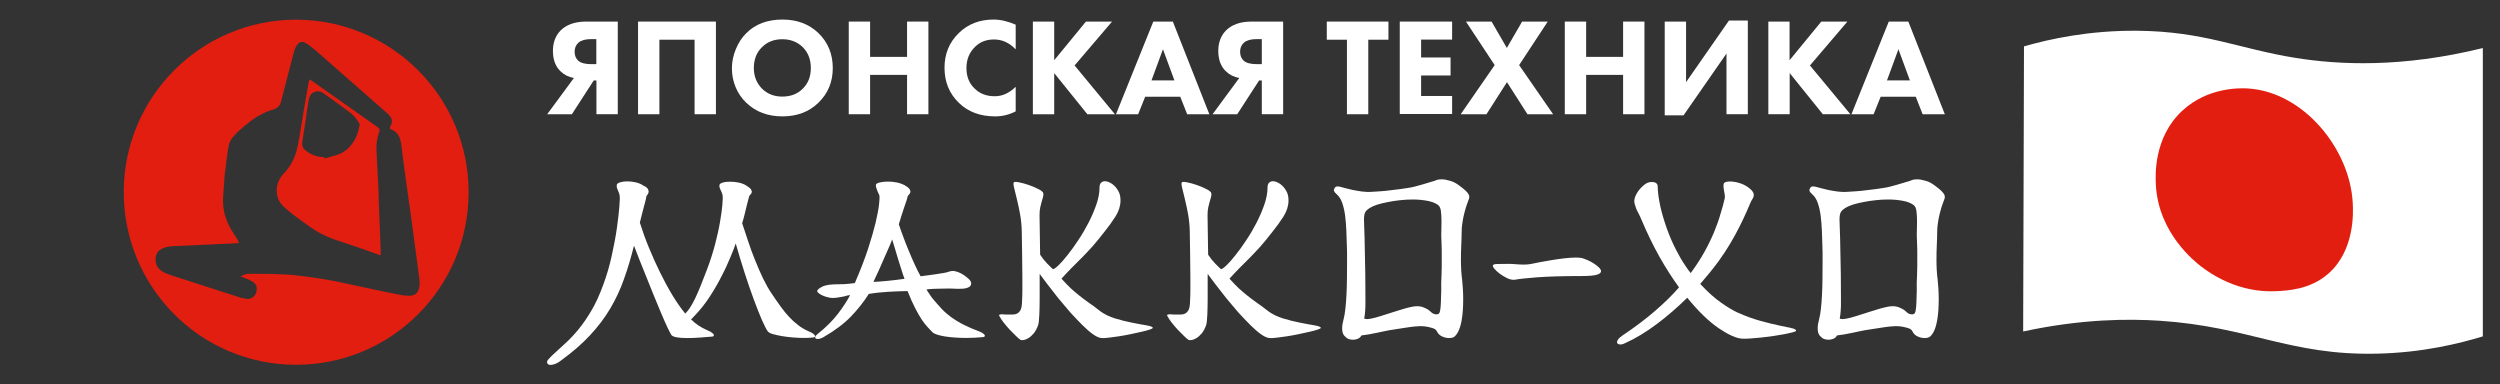
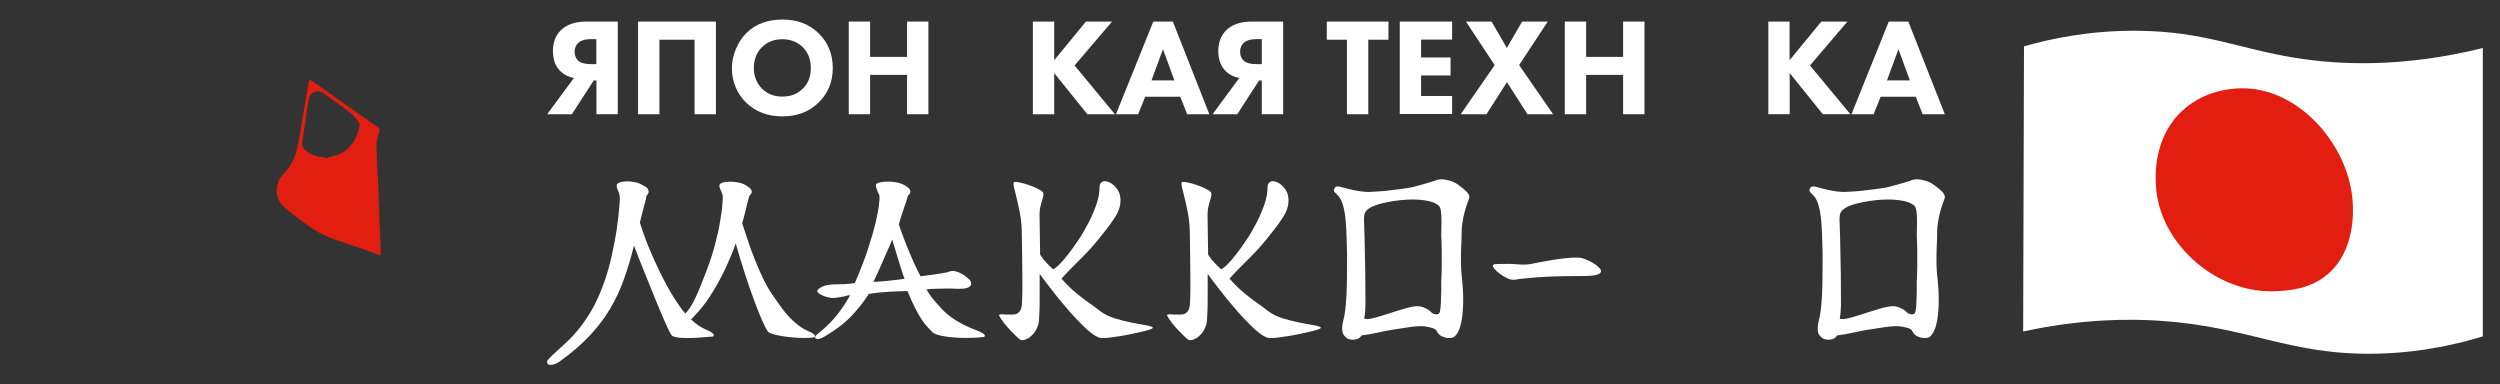
<svg xmlns="http://www.w3.org/2000/svg" id="Слой_1" x="0px" y="0px" viewBox="0 0 2096.6 322.4" style="enable-background:new 0 0 2096.6 322.4;" xml:space="preserve">
  <rect x="0" y="0" width="2096.6" height="322.4" fill="#333333" stroke="none" />
  <style type="text/css"> .st0{fill:#E21E10;} .st1{fill:#FFFFFF;} </style>
  <g>
-     <path class="st0" d="M248.3,16.5c80.3,0.2,144.9,65.2,144.7,145c-0.1,79.4-64.5,144.5-144.9,144.4 c-80.5-0.1-144.9-65.8-144.3-145.8C104.3,81.2,168.4,16.6,248.3,16.5z M326.7,107.7c0.5-1.1,1-2.2,1.4-3.2c1.1-2.6,0.6-5.1-1.1-7.2 c-0.8-1.1-1.8-2-2.9-2.9c-6-5.2-11.9-10.5-17.9-15.7c-13.4-11.8-26.7-23.5-40.1-35.2c-2.6-2.3-5.4-4.4-8.1-6.5c-1-0.6-2-1.1-3-1.6 c-2-0.6-3.8-0.2-5.1,1.4c-0.8,0.8-1.4,1.7-1.8,2.6c-0.8,1.6-1.4,3.2-1.8,4.9c-2.4,9.2-4.8,18.5-7.2,27.7c-1.1,4.5-2.3,9-3.5,13.5 c-0.8,3.2-2.9,5.2-6.1,6.2c-6.7,1.9-12.9,5.1-18.5,9.2c-4.1,3.2-8.1,6.4-11.8,9.9c-1.4,1.4-2.7,2.9-4,4.3c-1.8,2.2-3,4.8-3.5,7.5 c-0.5,2.4-0.8,4.8-1.1,7.2c-0.5,3.7-1.1,7.3-1.4,11c-0.5,3.5-1,7.1-1.1,10.8c-0.5,4.6-0.6,9.2-1,14c-0.3,5.1,0.2,10,1.6,15 c1.7,5.9,4.4,11.3,8,16.4c1.4,1.9,2.4,3.8,3.5,6c0.1,0.2,0.1,0.5,0.2,0.8c-2.9,0.2-5.7,0.5-8.7,0.5c-5.7,0.3-11.2,0.5-16.9,0.8 c-9.9,0.5-19.6,0.8-29.4,1.3c-3,0.1-6.1,0.6-8.9,1.9c-3.8,1.6-5.7,4.3-6,8.4c-0.2,4.6,1.4,8.3,5.4,10.8c1.3,0.8,2.6,1.4,4,2 c2.7,1.1,5.6,2.1,8.4,2.9c16.1,5.2,32.3,10.4,48.5,15.6c2.9,1,5.7,1.9,8.8,2.4c1.4,0.3,2.9,0.5,4.2,0c3.2-1.1,4.8-3.3,5.4-6.5 c0.6-3.2-0.3-5.7-3-7.5c-1-0.6-1.9-1.1-2.9-1.6c-2.2-1-4.3-1.7-6.5-2.6c-0.3-0.1-0.5-0.2-1-0.5c0.8-0.3,1.3-0.5,1.8-0.8 c1.7-0.8,3.5-1.3,5.2-1.3c9.5,0,18.9,0,28.5,0.5c3,0.1,6.2,0.3,9.2,0.6c4.8,0.5,9.4,1.1,14,1.7c6.2,1,12.4,1.8,18.5,3 c11.3,2.3,22.6,4.8,33.9,7.2c7.8,1.7,15.7,3.3,23.6,4.8c2.4,0.5,4.8,0.6,7.2,0.6c4.1,0,6.8-2.3,7.8-6.3c0.5-2.3,0.5-4.6,0.3-7 c-0.5-4.4-1.1-8.8-1.7-13.1c-0.8-6.4-1.8-12.8-2.6-19.2c-0.8-5.6-1.4-11.2-2.2-16.7c-0.8-6.2-1.8-12.4-2.6-18.5 c-1.1-7.8-2.1-15.5-3.2-23.2c-1.1-7.5-2-15.1-2.9-22.6c-0.3-2.2-0.8-4.3-1.7-6.4c-1.4-3.2-3.8-5.4-7.1-6.6 C327.5,108,327.1,107.7,326.7,107.7z" />
    <path class="st0" d="M259.8,66.6c1.1,0.8,1.9,1.4,2.9,2c17.7,12.4,35.4,25,53.1,37.4c0.5,0.3,0.8,0.6,1.3,1c1.3,1.1,1.4,2,1,3.5 c-1,2.6-1.6,5.2-2,8c-0.5,3-0.5,6-0.3,9c0.5,8.4,0.8,16.7,1.3,25c0.3,6.1,0.5,12.1,0.6,18.1c0.3,8.1,0.6,16.1,1,24.2 c0.2,4.8,0.3,9.4,0.5,14c0,1.4,0.1,2.9,0.1,4.5c0,0.2,0,0.5-0.1,0.8c-0.5-0.1-0.8-0.2-1.1-0.3c-9.4-3.5-18.9-6.7-28.4-9.9 c-4.8-1.6-9.4-3-14-4.9c-5.4-2.3-10.6-5.1-15.4-8.5c-5.7-4.1-11.6-8.1-17.2-12.7c-1.7-1.4-3.3-2.7-4.9-4.2c-4.8-4.3-6.6-9.7-6-15.9 c0.5-4.6,2.4-8.6,5.6-11.9c5.4-5.6,9-12.1,11-19.7c1-3.7,1.7-7.5,2.3-11.2c1.4-8.1,2.6-16.1,4-24.1c1.1-6.8,2.3-13.6,3.5-20.4 C258.7,68.9,259.3,67.8,259.8,66.6z M272.4,132.9c3.5-1.1,7-1.9,10.3-3c4.8-1.6,8.7-4.4,11.8-8.3c4-4.8,6-10.6,7.1-16.7 c0.1-0.6,0-1.3-0.5-1.9c-0.8-1.1-1.4-2-2.1-3c-1.4-2.1-3.2-3.8-5.1-5.4c-7.5-5.7-15.2-11.1-22.9-16.6c-0.3-0.2-0.5-0.3-0.8-0.5 c-4.5-2.4-9.9,0-11,4.9c-0.3,1.4-0.6,2.7-0.8,4.1c-0.8,4.6-1.4,9.2-2,13.8c-1,6.2-1.9,12.4-2.9,18.5c-0.5,2.9,0.3,5.4,2.6,7.2 c4.4,3.5,9.4,5.7,15.1,5.7C271.9,132.1,272.4,132.2,272.4,132.9z" />
  </g>
  <g>
    <path class="st1" d="M1696.7,278c0.2-79.7,0.5-159.4,0.7-239.1c21.5-6.2,54.7-13.5,95.3-13.1c55.9,0.5,85,15.2,132.7,22.8 c35.8,5.7,88.6,8.5,156.8-8.3c0,80.6,0,161.2,0,241.8c-19,5.8-50.2,13.7-89.1,14.5c-72.6,1.6-106.4-22.6-181.7-27.6 C1785.5,267.3,1746.1,267.3,1696.7,278z" />
    <path class="st0" d="M1885.4,74.2c-6.1-0.4-33.7-1.4-55.3,18.7c-24.2,22.5-22.5,54.7-22.1,62.2c2.2,40.5,32.6,64.2,38,68.4 c7.5,5.8,30.9,22.3,62.9,20.7c9.9-0.5,28.4-1.4,43.5-14.5c22.7-19.7,21.1-52.2,20.7-59.4C1970.8,124.9,1931.9,77.2,1885.4,74.2z" />
  </g>
  <g>
    <g>
      <path class="st1" d="M677.8,277.7c1.8,0.7,3.2,1.4,4.1,2.1c0.9,0.7,1.4,1.3,1.6,1.7c0.2,0.5,0.1,0.8-0.3,1.1 c-0.3,0.3-0.7,0.4-1.2,0.4c-1.2,0.1-2.3,0.2-3.5,0.3c-1.2,0.1-2.4,0.1-3.7,0.1c-3.2,0-6.5-0.1-9.9-0.4s-6.6-0.7-9.5-1.2 s-5.4-1.1-7.5-1.7s-3.4-1.4-4-2.2c-1.3-1.7-2.9-5-5-9.7c-2.1-4.8-4.3-10.5-6.8-17.2s-5-14-7.6-22.1s-5.1-16.3-7.5-24.7 c-1,3-2.5,6.9-4.5,11.6c-2,4.8-4.3,10-7.2,15.5c-2.8,5.6-6.1,11.3-9.9,17.2c-3.8,5.9-8.1,11.3-12.8,16.2c-0.6,0.6-1.1,1.2-1.6,1.7 c-0.5,0.6-1,1-1.5,1.4c2.1,2.1,4.2,3.8,6.3,5.2c2.1,1.4,4.5,2.6,7,3.8c2,0.8,3.4,1.5,4.2,2.2c0.9,0.6,1.4,1.2,1.6,1.7 c0.2,0.5,0.1,0.9-0.3,1.2c-0.4,0.3-0.8,0.4-1.3,0.4c-3.1,0.2-6.5,0.5-10.3,0.8c-3.7,0.3-7.3,0.4-10.6,0.4s-6.2-0.2-8.5-0.6 c-2.4-0.4-3.9-1.1-4.6-2c-0.8-1.3-1.9-3.5-3.4-6.6c-1.4-3.1-3.1-6.8-4.9-11.1c-1.8-4.3-3.8-9-5.9-14.2c-2.1-5.1-4.1-10.3-6.2-15.4 c-2.1-5.2-4.1-10.2-6-14.9c-1.9-4.8-3.5-9-4.9-12.7c-2.5,10-5.3,19.4-8.4,28c-3,8.7-6.9,16.9-11.5,24.7 c-4.6,7.8-10.3,15.3-17,22.5s-15.1,14.5-25.1,21.7c-0.9,0.7-1.9,1.3-3,1.8s-2.1,0.9-3.1,1.1s-1.9,0.3-2.7,0.2 c-0.8-0.1-1.4-0.5-1.7-1c-0.7-1.2-0.5-2.3,0.6-3.5s2.1-2.3,3-3.2c3.7-3.5,7.4-6.8,11.1-10.2c3.7-3.3,7.4-7.2,11.1-11.7 s7.3-9.7,10.9-15.8c3.6-6,7-13.5,10.2-22.3c2.8-7.6,5.1-15.5,6.9-23.7c1.8-8.2,3.3-15.9,4.3-23s1.7-13.1,2.1-18.1s0.5-8,0.3-8.9 c-0.1-1.5-0.6-3.2-1.5-5s-1.2-3.4-0.9-4.7c0.2-0.8,1.2-1.5,2.8-2c1.7-0.5,3.7-0.8,6.1-0.8c2.2,0,4.5,0.3,6.8,0.8 c2.4,0.5,4.5,1.4,6.5,2.7c2.1,1,3.4,2,3.9,3s0.7,1.9,0.5,2.7s-0.5,1.5-0.9,2c-0.5,0.5-0.7,0.9-0.9,1.3c0,0.3-0.2,1.2-0.5,2.7 c-0.3,1.4-0.8,3.2-1.4,5.3c-0.6,2.1-1.2,4.4-1.8,6.9s-1.2,4.9-1.8,7.2c2.1,6.7,4.6,13.7,7.6,21s6.2,14.4,9.6,21.3 c3.4,6.9,6.9,13.3,10.5,19.2c3.6,5.9,7.1,10.8,10.4,14.8c1.5-1.5,2.9-3.3,4.2-5.3c1.3-2.1,2.7-4.6,4.1-7.5 c1.4-2.9,2.9-6.4,4.5-10.3s3.4-8.5,5.3-13.6c2.9-7.6,5.2-14.9,7-21.8c1.8-7,3.2-13.2,4.1-18.8c1-5.6,1.6-10.2,1.9-14 c0.3-3.7,0.4-6.1,0.3-7c-0.1-1.5-0.7-3.2-1.6-5c-1-1.8-1.4-3.4-1.1-4.7c0.2-0.8,1.2-1.4,2.8-1.9c1.7-0.5,3.7-0.7,6.1-0.7 c2.3,0,4.7,0.2,7.1,0.7c2.4,0.5,4.6,1.3,6.6,2.6c2.1,1.3,3.4,2.4,3.9,3.3c0.5,0.9,0.7,1.7,0.5,2.4s-0.5,1.3-1.1,1.8s-0.9,1-1,1.5 c-0.1,0.3-0.4,1.3-0.8,2.8c-0.4,1.6-0.9,3.4-1.4,5.5s-1.1,4.5-1.7,7c-0.6,2.5-1.3,4.9-2,7.2c1.5,4.5,3.1,9.4,4.9,14.8 c1.8,5.4,3.7,10.8,5.9,16.1c2.1,5.3,4.4,10.5,6.7,15.4c2.4,4.9,4.8,9.2,7.3,12.8c2.6,3.9,5.1,7.5,7.5,10.8s4.7,6.2,7.2,8.8 c2.4,2.6,4.9,4.8,7.4,6.7C671.8,274.6,674.7,276.3,677.8,277.7z" />
      <path class="st1" d="M819.6,277.3c2.2,0.8,3.7,1.6,4.7,2.2c0.9,0.7,1.5,1.3,1.6,1.7c0.2,0.5,0.1,0.8-0.3,1.1 c-0.4,0.3-0.8,0.4-1.3,0.4c-2.1,0.2-4.3,0.4-6.6,0.5c-2.4,0.1-4.8,0.2-7.3,0.2c-3,0-6-0.1-9.1-0.3c-3-0.2-5.9-0.5-8.5-0.9 s-4.8-0.9-6.7-1.5s-3.3-1.3-4.1-2.1c-1.3-1.4-2.6-2.8-4.1-4.3c-1.4-1.5-3-3.5-4.7-6s-3.5-5.7-5.5-9.5s-4.2-8.7-6.6-14.7 c-2.3,0-4.8,0.1-7.5,0.2s-5.5,0.3-8.5,0.4c-2.9,0.2-5.8,0.4-8.6,0.7c-2.8,0.3-5.4,0.7-7.9,1.1c-4,6.4-9,12.7-14.8,18.8 c-5.9,6.1-13.6,11.9-23.1,17.4c-1.4,0.8-2.6,1.3-3.8,1.5s-2,0.1-2.6-0.2c-0.6-0.3-0.8-0.8-0.6-1.5s0.9-1.6,2.2-2.6 c6.9-5.5,12.5-11.1,16.8-16.7s7.7-10.9,10.3-15.7c-1.8,0.2-3,0.4-3.4,0.6s-1.2,0.4-2.3,0.6c-3,0.6-5.3,0.9-6.9,1.1 c-1.6,0.2-3,0.1-4.3-0.1s-2.6-0.6-4-1c-1.4-0.5-2.6-1-3.7-1.6c-1.1-0.6-1.9-1.3-2.5-1.9s-0.7-1.2-0.3-1.8c0.6-1,2.1-2.1,4.6-3.3 c2.5-1.1,6.7-1.7,12.7-1.7c1.5,0,3.2,0,5.2-0.1s4.9-0.4,8.8-0.9c4.6-10.6,8.3-20.2,11.1-28.7c2.8-8.6,4.9-16,6.4-22.2 c1.4-6.2,2.4-11.2,2.8-14.9c0.4-3.7,0.5-6.1,0.4-7.2c-0.1-0.6-0.4-1.3-0.8-2.1c-0.4-0.8-0.8-1.6-1.1-2.5s-0.6-1.7-0.9-2.6 c-0.2-0.9-0.3-1.6-0.2-2.3c0.2-0.8,1.3-1.4,3.3-1.9s4.3-0.7,6.9-0.7c2.3,0,4.7,0.2,7.2,0.7s4.7,1.3,6.8,2.4 c2.2,1.3,3.6,2.4,4.1,3.4c0.6,1,0.7,1.8,0.5,2.6c-0.2,0.7-0.6,1.4-1.2,1.9c-0.6,0.5-0.9,1-1,1.5c0,0.3-0.3,1.3-0.8,2.9 c-0.5,1.6-1.2,3.6-2,5.9s-1.6,4.7-2.4,7.3c-0.8,2.6-1.6,5-2.2,7.2c0.9,2.8,2.1,6.1,3.5,9.9c1.4,3.9,3,7.9,4.7,12s3.4,8.1,5.2,12 s3.4,7.1,4.9,9.7c1.8-0.2,3.9-0.5,6-0.8c2.2-0.3,4.4-0.6,6.6-0.9c2.2-0.3,4.3-0.7,6.3-1s3.6-0.7,5-1.2c1.6-0.6,3.2-0.7,4.7-0.4 c1.6,0.3,3,0.8,4.5,1.5c1.4,0.7,2.8,1.5,4,2.4s2.3,1.8,3.2,2.6c0.9,0.8,1.6,1.7,1.9,2.8s0.2,2-0.3,2.8c-0.6,0.9-1.7,1.6-3.5,2.1 c-1.7,0.5-4.2,0.7-7.4,0.6c-1.8-0.1-3.6-0.2-5.3-0.2s-3.3,0-4.7,0c-3.7,0-6.8,0.1-9.5,0.2c-2.6,0.1-4.8,0.3-6.6,0.5 c0.8,1.4,1.5,2.6,2.2,3.5c0.6,1,1.3,1.9,1.9,2.8c0.6,0.9,1.3,1.7,2,2.5s1.5,1.7,2.4,2.8c2.8,3.3,5.5,6.2,8.2,8.5s5.4,4.3,8.2,6 s5.6,3.3,8.5,4.6C813.3,274.8,816.4,276.1,819.6,277.3z M732.5,236.4c1.5,0,3.3-0.1,5.4-0.3c2.1-0.2,4.4-0.4,6.8-0.6 c2.4-0.2,4.8-0.5,7.2-0.8s4.7-0.6,6.7-0.9c-0.6-1.4-1.4-3.6-2.3-6.6c-1-3-2-6.2-3-9.5s-2-6.6-2.9-9.7s-1.7-5.5-2.2-7.2 c-0.3,1-1.1,2.9-2.3,5.7c-1.2,2.8-2.6,5.9-4.1,9.3c-1.6,3.5-3.1,7-4.7,10.7C735.3,230.3,733.9,233.5,732.5,236.4z" />
      <path class="st1" d="M922.6,260.9c3.5,2.6,7.7,4.7,12.7,6.2s9.8,2.7,14.5,3.6s8.7,1.7,12,2.2c3.3,0.6,5,1.3,5,2.1 c0,0.3-0.9,0.8-2.6,1.4c-1.7,0.6-4,1.2-6.7,1.8c-2.8,0.6-5.8,1.3-9.1,2s-6.6,1.3-9.8,1.8s-6.2,0.9-8.8,1.2 c-2.6,0.3-4.6,0.4-5.9,0.3c-2.1-0.1-4.5-1.2-7.3-3.2s-5.8-4.6-9-7.8c-3.2-3.2-6.5-6.7-10-10.5c-3.4-3.9-6.7-7.8-9.9-11.7 c-3.2-4-6.1-7.8-8.9-11.4c-2.8-3.6-5-6.7-6.9-9.2V243v6.6c0,5.5-0.1,10.4-0.3,14.6s-0.5,6.9-0.9,8.2c-1,3-2.3,5.4-3.8,7.2 c-1.5,1.8-3,3.1-4.5,4s-2.8,1.4-4.1,1.6s-2.1,0.1-2.6-0.3c-0.6-0.3-1.7-1.3-3.3-2.8c-1.6-1.6-3.4-3.3-5.3-5.3 c-1.9-2-3.7-4.1-5.4-6.3c-1.7-2.2-2.9-4-3.6-5.5c-0.5-0.6-0.3-1,0.5-1.2c0.6-0.2,1.4-0.3,2.3-0.2c1,0.1,1.9,0.2,2.8,0.2 c2,0,3.7,0,5.3,0s3-0.3,4.1-0.9s2.1-1.6,2.8-3s1.1-3.7,1.2-6.6c0.2-3.6,0.3-7.1,0.3-10.5c0-3.5,0-6.8,0-10.2 c0-6.2-0.1-12.4-0.2-18.6c-0.1-6.2-0.2-12.8-0.3-19.7c-0.1-5.3-0.6-10.3-1.5-15.1c-0.9-4.8-1.8-9-2.7-12.6s-1.7-6.6-2.2-9 c-0.6-2.4-0.7-3.9-0.3-4.6c0.3-0.6,1.8-0.6,4.4-0.1c2.6,0.5,5.4,1.3,8.3,2.3c3,1,5.7,2.2,8.2,3.5s3.8,2.5,3.9,3.5 c0.1,1,0,2.1-0.3,3.2c-0.3,1.1-0.7,2.3-1.1,3.7c-0.4,1.4-0.8,3-1.2,4.8s-0.6,4-0.6,6.6l0.5,33.1c1.7,2.6,3.6,5,5.5,7 s3.7,3.7,5.2,5.1c0.8,0.1,2.3-0.9,4.6-3.1s4.9-5.1,7.7-8.7c2.9-3.6,5.9-7.8,9-12.5c3.2-4.7,6-9.6,8.7-14.8 c2.6-5.1,4.8-10.2,6.5-15.2s2.6-9.6,2.6-13.9c0-2,0.4-3.4,1.3-4.2c0.9-0.9,1.9-1.3,3.2-1.3c1.8,0,3.8,0.7,6,2.2 c2.1,1.5,3.8,3.4,5.1,5.7c0.8,1.4,1.4,2.8,1.6,4.1c0.3,1.4,0.4,2.8,0.4,4.1c0,4.5-1.4,8.9-4.1,13.3c-2.8,4.4-5.9,8.7-9.3,12.9 c-3.8,4.9-7.3,9.2-10.4,12.7c-3.2,3.5-6.2,6.7-9.1,9.6c-2.9,2.9-5.6,5.6-8.3,8.3c-2.6,2.6-5.4,5.6-8.3,8.8 c2.8,3.1,5.3,5.7,7.6,7.9c2.3,2.1,4.6,4.1,7,6s4.9,3.9,7.8,5.9C915.5,255.4,918.8,257.9,922.6,260.9z" />
      <path class="st1" d="M1063.5,260.9c3.5,2.6,7.7,4.7,12.7,6.2s9.8,2.7,14.5,3.6s8.7,1.7,12,2.2c3.3,0.6,5,1.3,5,2.1 c0,0.3-0.9,0.8-2.6,1.4s-4,1.2-6.7,1.8c-2.8,0.6-5.8,1.3-9.1,2c-3.3,0.7-6.6,1.3-9.8,1.8c-3.2,0.5-6.2,0.9-8.8,1.2 c-2.6,0.3-4.6,0.4-5.9,0.3c-2.1-0.1-4.5-1.2-7.3-3.2s-5.8-4.6-9-7.8c-3.2-3.2-6.5-6.7-10-10.5c-3.4-3.9-6.7-7.8-9.9-11.7 c-3.2-4-6.1-7.8-8.9-11.4c-2.8-3.6-5-6.7-6.9-9.2V243v6.6c0,5.5-0.1,10.4-0.3,14.6s-0.5,6.9-0.9,8.2c-1,3-2.3,5.4-3.8,7.2 c-1.5,1.8-3,3.1-4.5,4s-2.8,1.4-4.1,1.6s-2.1,0.1-2.6-0.3c-0.6-0.3-1.7-1.3-3.3-2.8c-1.6-1.6-3.4-3.3-5.3-5.3 c-1.9-2-3.7-4.1-5.4-6.3c-1.7-2.2-2.9-4-3.6-5.5c-0.5-0.6-0.3-1,0.5-1.2c0.6-0.2,1.4-0.3,2.3-0.2c1,0.1,1.9,0.2,2.8,0.2 c2,0,3.7,0,5.3,0s3-0.3,4.1-0.9s2.1-1.6,2.8-3s1.1-3.7,1.2-6.6c0.2-3.6,0.3-7.1,0.3-10.5c0-3.5,0-6.8,0-10.2 c0-6.2-0.1-12.4-0.2-18.6c-0.1-6.2-0.2-12.8-0.3-19.7c-0.1-5.3-0.6-10.3-1.5-15.1c-0.9-4.8-1.8-9-2.7-12.6s-1.7-6.6-2.2-9 c-0.6-2.4-0.7-3.9-0.3-4.6c0.3-0.6,1.8-0.6,4.4-0.1c2.6,0.5,5.4,1.3,8.3,2.3c3,1,5.7,2.2,8.2,3.5s3.8,2.5,3.9,3.5 c0.1,1,0,2.1-0.3,3.2c-0.3,1.1-0.7,2.3-1.1,3.7c-0.4,1.4-0.8,3-1.2,4.8s-0.6,4-0.6,6.6l0.5,33.1c1.7,2.6,3.6,5,5.5,7 s3.7,3.7,5.2,5.1c0.8,0.1,2.3-0.9,4.6-3.1c2.3-2.2,4.9-5.1,7.7-8.7c2.9-3.6,5.9-7.8,9-12.5c3.2-4.7,6-9.6,8.7-14.8 c2.6-5.1,4.8-10.2,6.5-15.2s2.6-9.6,2.6-13.9c0-2,0.4-3.4,1.3-4.2c0.9-0.9,1.9-1.3,3.2-1.3c1.8,0,3.8,0.7,6,2.2 c2.1,1.5,3.8,3.4,5.1,5.7c0.8,1.4,1.4,2.8,1.6,4.1c0.3,1.4,0.4,2.8,0.4,4.1c0,4.5-1.4,8.9-4.1,13.3c-2.8,4.4-5.9,8.7-9.3,12.9 c-3.8,4.9-7.3,9.2-10.4,12.7c-3.2,3.5-6.2,6.7-9.1,9.6s-5.6,5.6-8.3,8.3c-2.6,2.6-5.4,5.6-8.3,8.8c2.8,3.1,5.3,5.7,7.6,7.9 c2.3,2.1,4.6,4.1,7,6s4.9,3.9,7.8,5.9C1056.3,255.4,1059.7,257.9,1063.5,260.9z" />
      <path class="st1" d="M1223.9,155.7c2.2,1.6,3.9,3,5.1,4.1c1.2,1.2,2.1,2.2,2.6,3.1c0.5,0.9,0.7,1.8,0.6,2.6s-0.3,1.6-0.7,2.4 c-0.3,0.8-0.8,2.2-1.5,4.1c-0.6,1.9-1.3,4.1-1.9,6.5s-1.2,5-1.6,7.9c-0.5,2.8-0.7,5.5-0.7,8c0,3.1-0.1,6.7-0.3,10.7 c-0.2,4-0.3,8.2-0.3,12.6c0,6.1,0.3,11.7,1,16.9c0.2,2.1,0.4,4.5,0.6,7.3s0.3,5.8,0.3,8.9s-0.1,6.2-0.3,9.4 c-0.2,3.2-0.6,6.2-1.1,9s-1.2,5.3-2.2,7.6c-0.9,2.2-2.1,4-3.5,5.3c-0.9,0.9-2.5,1.4-4.8,1.4c-1.8,0-3.7-0.4-5.7-1.3 s-3.5-2.3-4.5-4.4c-0.6-1.3-1.9-2.2-4.1-2.8c-2.1-0.6-4.2-1.1-6.1-1.3c-1.2-0.1-2.3-0.2-3.5-0.2s-2.8,0.1-4.9,0.3 c-2.1,0.2-4.8,0.6-8.1,1.1c-3.3,0.5-7.7,1.2-12.9,2c-1.2,0.2-2.7,0.5-4.6,0.9s-3.9,0.8-6.1,1.3s-4.4,0.9-6.7,1.3 c-2.3,0.4-4.4,0.7-6.2,0.9c-0.8,1.4-1.8,2.3-3.1,2.8c-1.3,0.5-2.5,0.8-3.8,0.8c-1,0-2-0.1-2.8-0.3c-0.9-0.2-1.5-0.5-2-0.7 c-0.9-0.6-1.9-1.4-2.9-2.6c-1-1.1-1.6-3.2-1.6-6c0-2.2,0.4-4.7,1.2-7.6c0.6-2.2,1.1-5.1,1.5-8.7s0.7-7.5,0.9-11.7 c0.2-4.2,0.4-8.6,0.4-13.1c0.1-4.5,0.1-8.9,0.1-13c0-3.3,0-6.4,0-9.1c0-2.8-0.1-5.1-0.2-7.1c-0.1-3.7-0.3-7.6-0.4-11.8 c-0.2-4.2-0.5-8.3-1-12.2c-0.5-3.9-1.3-7.5-2.4-10.7c-1.1-3.2-2.7-5.7-4.7-7.4c-1-0.9-1.7-1.7-2-2.2c-0.3-0.6-0.4-1.1-0.3-1.7 c0.1-0.5,0.5-1.1,1-1.9c0.6-0.8,2-1,4.1-0.5c0.8,0.2,2.2,0.6,4.1,1.1s4.1,1,6.5,1.6c2.4,0.5,5,0.9,7.7,1.3 c2.7,0.3,5.3,0.5,7.9,0.3c2.3-0.1,4.9-0.3,7.9-0.5c2.9-0.2,5.9-0.5,8.8-0.9c2.9-0.3,5.7-0.7,8.2-1s4.5-0.6,6-0.9 c1.6-0.2,3.5-0.6,5.5-1.1c2.1-0.5,4.1-1.1,6.2-1.7c2.1-0.6,4.1-1.2,6-1.8s3.5-1,4.7-1.4c1.4-0.8,3.3-1.2,5.7-1.2 c2.1,0,4.4,0.4,7,1.2C1218.5,152.2,1221.2,153.6,1223.9,155.7z M1208.9,231.2c0.1-2.5,0.2-5,0.2-7.5s0-4.9,0-7.2 c0-2.3,0-4.5,0-6.7s-0.1-4.4-0.2-6.6c0-0.9,0-1.8-0.1-2.8c-0.1-0.9-0.1-1.8-0.1-2.8c0-2.2,0-4.3,0.1-6.3s0.1-3.9,0.1-5.8 c0-3.3-0.2-6.2-0.5-8.6s-1.2-4.1-2.4-5c-2.2-1.6-5.2-2.8-9-3.5c-3.8-0.7-7.9-1.1-12.3-1.1c-3.5,0-7,0.2-10.6,0.6 c-3.6,0.4-7.1,0.9-10.4,1.6c-3.3,0.6-6.3,1.4-8.9,2.2c-2.7,0.9-4.7,1.8-6.2,2.8c-2,1.3-3.2,2.5-3.8,3.8c-0.6,1.3-0.9,3.3-0.9,6 c0,1.7,0.1,3.8,0.2,6.3s0.2,5.6,0.3,9.2c0.3,12.1,0.5,22.2,0.6,30.5c0.1,8.2,0.1,14.9,0.1,20.1c0,2.4,0,4.4,0,6s-0.1,2.9-0.2,4.1 s-0.2,2.2-0.3,3.2c-0.1,1-0.3,2.2-0.5,3.5c1.3,0.5,3,0.5,5.2,0.1s5-1.1,8.5-2.2c4.2-1.3,7.8-2.4,11-3.5c3.2-1,6-1.9,8.4-2.6 s4.5-1.2,6.3-1.6s3.4-0.6,4.9-0.6c2,0,3.8,0.3,5.5,1c1.4,0.6,2.5,1.1,3.3,1.6s1.5,1,2,1.5s1,0.9,1.4,1.2c0.4,0.3,0.9,0.7,1.5,1 c0.6,0.2,1.2,0.4,2,0.5c0.7,0.1,1.5,0,2.2-0.3s1.2-1.4,1.5-3.1s0.5-4,0.6-6.9s0.2-6.2,0.3-10 C1208.5,239.7,1208.7,235.6,1208.9,231.2z" />
      <path class="st1" d="M1252.2,222.3c0.2-0.6,1.6-0.9,4-0.9c2.4-0.1,5.3-0.1,8.6-0.1c2.2,0,4.4,0.1,6.7,0.3c2.3,0.2,4.5,0.3,6.6,0.3 c2.2,0,4.1-0.2,5.7-0.5c1.8-0.3,4.3-0.8,7.5-1.5c3.2-0.6,6.6-1.2,10.2-1.8c3.6-0.6,7.2-1.1,10.8-1.5c3.6-0.4,6.7-0.6,9.5-0.6 c2.2,0,3.9,0.2,5.2,0.5c1.1,0.3,2.6,0.9,4.5,1.7c1.8,0.8,3.6,1.7,5.2,2.8c1.6,1,3,2.1,4.2,3.3c1.2,1.2,1.8,2.2,1.8,3.1 c0,1.3-1.2,2.3-3.5,3c-2.4,0.7-6.6,1.1-12.9,1.1c-16.1,0-28.7,0.4-37.8,1.1c-9.1,0.7-15.1,1.4-18.1,2c-2,0.2-4.1-0.2-6.4-1.3 c-2.3-1.1-4.4-2.4-6.3-3.8s-3.4-2.9-4.6-4.3C1251.9,223.7,1251.7,222.7,1252.2,222.3z" />
-       <path class="st1" d="M1446.5,166c0.1-0.7,0.1-1.6-0.1-2.8c-0.2-1.1-0.4-2.3-0.6-3.5s-0.4-2.4-0.4-3.5c-0.1-1.1,0.1-2,0.4-2.6 c0.7-0.9,2.4-1.4,5-1.4c2.3,0,5,0.4,8,1.3c3,0.9,6,2.4,8.7,4.7c2.2,1.8,3.3,3.6,3.3,5.2c0,1.2-0.3,2.2-0.9,3.1 c-0.6,0.9-1.1,1.7-1.3,2.2c-1.2,2.6-2.5,5.8-4.1,9.4s-3.5,7.6-5.7,12s-4.7,9-7.6,13.9s-6.2,9.9-9.8,14.9 c-4.7,6.4-9.9,12.8-15.5,19.2c6.1,6.6,11.9,11.8,17.3,15.6c5.5,3.9,10.2,6.7,14.2,8.5c6.8,3,13.1,5.3,19,6.9s11,2.9,15.4,3.8 s7.8,1.6,10.4,2.2c2.5,0.5,3.9,1.2,4.1,2.2c0.1,0.3-0.7,0.8-2.6,1.3c-1.8,0.5-4.2,1-7,1.6c-2.8,0.5-6,1-9.6,1.6 c-3.6,0.5-7,0.9-10.4,1.3c-3.4,0.3-6.5,0.6-9.3,0.8c-2.8,0.2-4.9,0.2-6.3,0.1c-4.9-0.2-11.5-3.2-19.8-8.8 c-8.2-5.6-17-14.1-26.3-25.5c-8.1,7.9-16.5,15.3-25.5,22c-8.9,6.7-17.8,12.1-26.7,16.1c-1.8,0.9-3.4,1.3-4.7,1 c-1.3-0.2-2-0.9-2-1.9c0-0.7,0.4-1.5,1.1-2.5s2-2,3.7-3.2c10.1-6.8,19.1-13.5,26.8-20.2c7.8-6.7,14.6-13.3,20.4-20 c-5.5-7.6-11-16.1-16.3-25.5s-10.4-19.9-15.3-31.5c-0.8-2-1.8-4-2.9-6.1c-1.2-2.1-2.1-4.6-2.8-7.3c-0.6-2.4,0-5.2,1.8-8.3 s4.1-5.7,7-7.8c1.7-1.3,3.7-1.9,5.9-1.9c1.3,0,2.4,0.3,3.3,0.9c0.9,0.6,1.4,1.5,1.4,2.8c0.1,5.1,0.9,10.6,2.2,16.7 c1.4,6.1,3.2,12.2,5.4,18.4c2.2,6.2,4.7,12,7.5,17.5s5.5,10.2,8.3,14.2c1.4,2.2,2.8,4.1,4.3,5.9c4.5-6.1,8.3-12,11.6-17.9 c3.2-5.8,5.9-11.4,8.1-16.7c2.2-5.3,4-10.4,5.3-15.1C1444.5,174.4,1445.6,170,1446.5,166z" />
      <path class="st1" d="M1622.7,155.7c2.2,1.6,3.9,3,5.1,4.1c1.2,1.2,2.1,2.2,2.6,3.1c0.5,0.9,0.7,1.8,0.6,2.6s-0.3,1.6-0.7,2.4 c-0.3,0.8-0.8,2.2-1.5,4.1c-0.6,1.9-1.3,4.1-1.9,6.5s-1.2,5-1.6,7.9c-0.5,2.8-0.7,5.5-0.7,8c0,3.1-0.1,6.7-0.3,10.7 c-0.2,4-0.3,8.2-0.3,12.6c0,6.1,0.3,11.7,1,16.9c0.2,2.1,0.4,4.5,0.6,7.3s0.3,5.8,0.3,8.9s-0.1,6.2-0.3,9.4 c-0.2,3.2-0.6,6.2-1.1,9s-1.2,5.3-2.2,7.6c-0.9,2.2-2.1,4-3.5,5.3c-0.9,0.9-2.5,1.4-4.8,1.4c-1.8,0-3.7-0.4-5.7-1.3 s-3.5-2.3-4.5-4.4c-0.6-1.3-1.9-2.2-4.1-2.8c-2.1-0.6-4.2-1.1-6.1-1.3c-1.2-0.1-2.3-0.2-3.5-0.2s-2.8,0.1-4.9,0.3 c-2.1,0.2-4.8,0.6-8.1,1.1c-3.3,0.5-7.7,1.2-12.9,2c-1.2,0.2-2.7,0.5-4.6,0.9s-3.9,0.8-6.1,1.3s-4.4,0.9-6.7,1.3 c-2.3,0.4-4.4,0.7-6.2,0.9c-0.8,1.4-1.8,2.3-3.1,2.8c-1.3,0.5-2.5,0.8-3.8,0.8c-1,0-2-0.1-2.8-0.3c-0.9-0.2-1.5-0.5-2-0.7 c-0.9-0.6-1.9-1.4-2.9-2.6c-1-1.1-1.6-3.2-1.6-6c0-2.2,0.4-4.7,1.2-7.6c0.6-2.2,1.1-5.1,1.5-8.7s0.7-7.5,0.9-11.7 c0.2-4.2,0.4-8.6,0.4-13.1c0.1-4.5,0.1-8.9,0.1-13c0-3.3,0-6.4,0-9.1c0-2.8-0.1-5.1-0.2-7.1c-0.1-3.7-0.3-7.6-0.4-11.8 c-0.2-4.2-0.5-8.3-1-12.2c-0.5-3.9-1.3-7.5-2.4-10.7c-1.1-3.2-2.7-5.7-4.7-7.4c-1-0.9-1.7-1.7-2-2.2c-0.3-0.6-0.4-1.1-0.3-1.7 c0.1-0.5,0.5-1.1,1-1.9c0.6-0.8,2-1,4.1-0.5c0.8,0.2,2.2,0.6,4.1,1.1s4.1,1,6.5,1.6c2.4,0.5,5,0.9,7.7,1.3 c2.7,0.3,5.3,0.5,7.9,0.3c2.3-0.1,4.9-0.3,7.9-0.5c2.9-0.2,5.9-0.5,8.8-0.9c2.9-0.3,5.7-0.7,8.2-1s4.5-0.6,6-0.9 c1.6-0.2,3.5-0.6,5.5-1.1c2.1-0.5,4.1-1.1,6.2-1.7c2.1-0.6,4.1-1.2,6-1.8s3.5-1,4.7-1.4c1.4-0.8,3.3-1.2,5.7-1.2 c2.1,0,4.4,0.4,7,1.2C1617.3,152.2,1620,153.6,1622.7,155.7z M1607.7,231.2c0.1-2.5,0.2-5,0.2-7.5s0-4.9,0-7.2c0-2.3,0-4.5,0-6.7 s-0.1-4.4-0.2-6.6c0-0.9,0-1.8-0.1-2.8c-0.1-0.9-0.1-1.8-0.1-2.8c0-2.2,0-4.3,0.1-6.3s0.1-3.9,0.1-5.8c0-3.3-0.2-6.2-0.5-8.6 s-1.2-4.1-2.4-5c-2.2-1.6-5.2-2.8-9-3.5c-3.8-0.7-7.9-1.1-12.3-1.1c-3.5,0-7,0.2-10.6,0.6c-3.6,0.4-7.1,0.9-10.4,1.6 c-3.3,0.6-6.3,1.4-8.9,2.2c-2.7,0.9-4.7,1.8-6.2,2.8c-2,1.3-3.2,2.5-3.8,3.8c-0.6,1.3-0.9,3.3-0.9,6c0,1.7,0.1,3.8,0.2,6.3 s0.2,5.6,0.3,9.2c0.3,12.1,0.5,22.2,0.6,30.5c0.1,8.2,0.1,14.9,0.1,20.1c0,2.4,0,4.4,0,6s-0.1,2.9-0.2,4.1s-0.2,2.2-0.3,3.2 c-0.1,1-0.3,2.2-0.5,3.5c1.3,0.5,3,0.5,5.2,0.1s5-1.1,8.5-2.2c4.2-1.3,7.8-2.4,11-3.5c3.2-1,6-1.9,8.4-2.6s4.5-1.2,6.3-1.6 s3.4-0.6,4.9-0.6c2,0,3.8,0.3,5.5,1c1.4,0.6,2.5,1.1,3.3,1.6s1.5,1,2,1.5s1,0.9,1.4,1.2c0.4,0.3,0.9,0.7,1.5,1 c0.6,0.2,1.2,0.4,2,0.5c0.7,0.1,1.5,0,2.2-0.3s1.2-1.4,1.5-3.1s0.5-4,0.6-6.9s0.2-6.2,0.3-10 C1607.3,239.7,1607.5,235.6,1607.7,231.2z" />
    </g>
    <g>
      <path class="st1" d="M518.1,18.1v77.7h-17.9V67.5h-2.3l-18.3,28.3h-20.7l22.4-30.4c-4.4-0.8-8.1-2.6-11.1-5.5 c-4.3-4-6.5-9.8-6.5-17.2c0-6.9,2.1-12.6,6.3-17c4.9-5,12.1-7.6,21.5-7.6H518.1z M500.1,53.8v-21h-4.2c-4.8,0-8.3,0.9-10.6,2.8 c-2.3,2-3.4,4.6-3.4,7.8c0,3.1,1,5.6,3,7.5c2.2,1.9,5.8,2.9,10.9,2.9H500.1z" />
      <path class="st1" d="M535.1,18.1h65.3v77.7h-17.9V33.3H553v62.5h-17.9V18.1z" />
      <path class="st1" d="M656.2,16.4c12.3,0,22.3,3.8,30.1,11.3c8.1,7.8,12.1,17.6,12.1,29.4c0,11.6-4,21.3-12.1,29.1 c-7.8,7.6-17.9,11.4-30.1,11.4c-12.3,0-22.4-3.8-30.3-11.4c-3.8-3.6-6.8-7.9-8.9-12.9c-2.1-5-3.2-10.3-3.2-16 c0-5.4,1.1-10.8,3.3-16.1c2.2-5.3,5.1-9.8,8.7-13.3C633.4,20.2,643.6,16.4,656.2,16.4z M656.1,32.9c-6.9,0-12.6,2.2-17,6.6 c-4.6,4.4-6.9,10.3-6.9,17.6c0,7,2.4,12.8,7.1,17.5c4.5,4.3,10.1,6.4,16.7,6.4c7.1,0,12.8-2.2,17.2-6.6C677.7,70,680,64.3,680,57 c0-7.1-2.3-13-6.8-17.5C668.6,35.1,662.9,32.9,656.1,32.9z" />
      <path class="st1" d="M729.7,18.1v29.6h31V18.1h17.9v77.7h-17.9v-33h-31v33h-17.9V18.1H729.7z" />
-       <path class="st1" d="M851.8,72.8v20.6c-5.5,2.8-11.2,4.2-17.1,4.2c-12.7,0-22.8-3.8-30.5-11.3c-8.1-7.8-12.1-17.7-12.1-29.5 c0-11.6,4-21.4,12.1-29.2c7.7-7.5,17.4-11.2,29-11.2c5.7,0,12,1.4,18.6,4.3v20.7c-5.2-5.5-11.3-8.3-18.2-8.3 c-6.4,0-11.6,2-15.8,6.1c-4.9,4.7-7.3,10.7-7.3,17.9c0,7.1,2.3,12.8,6.8,17.1c4.3,4.3,9.9,6.5,16.8,6.5 C840.4,80.8,846.4,78.1,851.8,72.8z" />
      <path class="st1" d="M884.1,18.1v32.4l26.6-32.4h21.9l-31.4,36.8L935,95.8h-23.1l-27.8-34.5v34.5h-17.9V18.1H884.1z" />
      <path class="st1" d="M995.6,95.8l-5.8-14.7h-29.4l-5.9,14.7h-18.6l31.3-77.7h16.4l30.6,77.7H995.6z M965.7,67.4h19.2l-9.6-26.1 L965.7,67.4z" />
      <path class="st1" d="M1076.1,18.1v77.7h-17.9V67.5h-2.3l-18.3,28.3h-20.7l22.4-30.4c-4.4-0.8-8.1-2.6-11.1-5.5 c-4.3-4-6.5-9.8-6.5-17.2c0-6.9,2.1-12.6,6.3-17c4.9-5,12.1-7.6,21.5-7.6H1076.1z M1058.2,53.8v-21h-4.2c-4.8,0-8.3,0.9-10.6,2.8 c-2.3,2-3.4,4.6-3.4,7.8c0,3.1,1,5.6,3,7.5c2.2,1.9,5.8,2.9,10.9,2.9H1058.2z" />
      <path class="st1" d="M1164.4,33.3h-16.9v62.5h-17.9V33.3h-16.9V18.1h51.7V33.3z" />
      <path class="st1" d="M1217.8,18.1v15.1h-26v15h24.7v15.1h-24.7v17.2h26v15.1h-43.9V18.1H1217.8z" />
      <path class="st1" d="M1225,95.8l28.5-41.2l-24.1-36.5h21.5l12.8,22.1l12.8-22.1h21.5L1274,54.6l28.5,41.2H1281l-17.2-26.9 l-17.2,26.9H1225z" />
      <path class="st1" d="M1330.2,18.1v29.6h31V18.1h17.9v77.7h-17.9v-33h-31v33h-17.9V18.1H1330.2z" />
-       <path class="st1" d="M1396.1,18.1h17.9v50.8l36-51.7h15.8v78.6h-17.9V44.9l-36,51.8h-15.8V18.1z" />
      <path class="st1" d="M1500.8,18.1v32.4l26.6-32.4h21.9l-31.4,36.8l33.9,40.9h-23.1l-27.8-34.5v34.5h-17.9V18.1H1500.8z" />
      <path class="st1" d="M1612.4,95.8l-5.8-14.7h-29.4l-5.9,14.7h-18.6l31.3-77.7h16.4l30.6,77.7H1612.4z M1582.5,67.4h19.2l-9.6-26.1 L1582.5,67.4z" />
    </g>
  </g>
</svg>